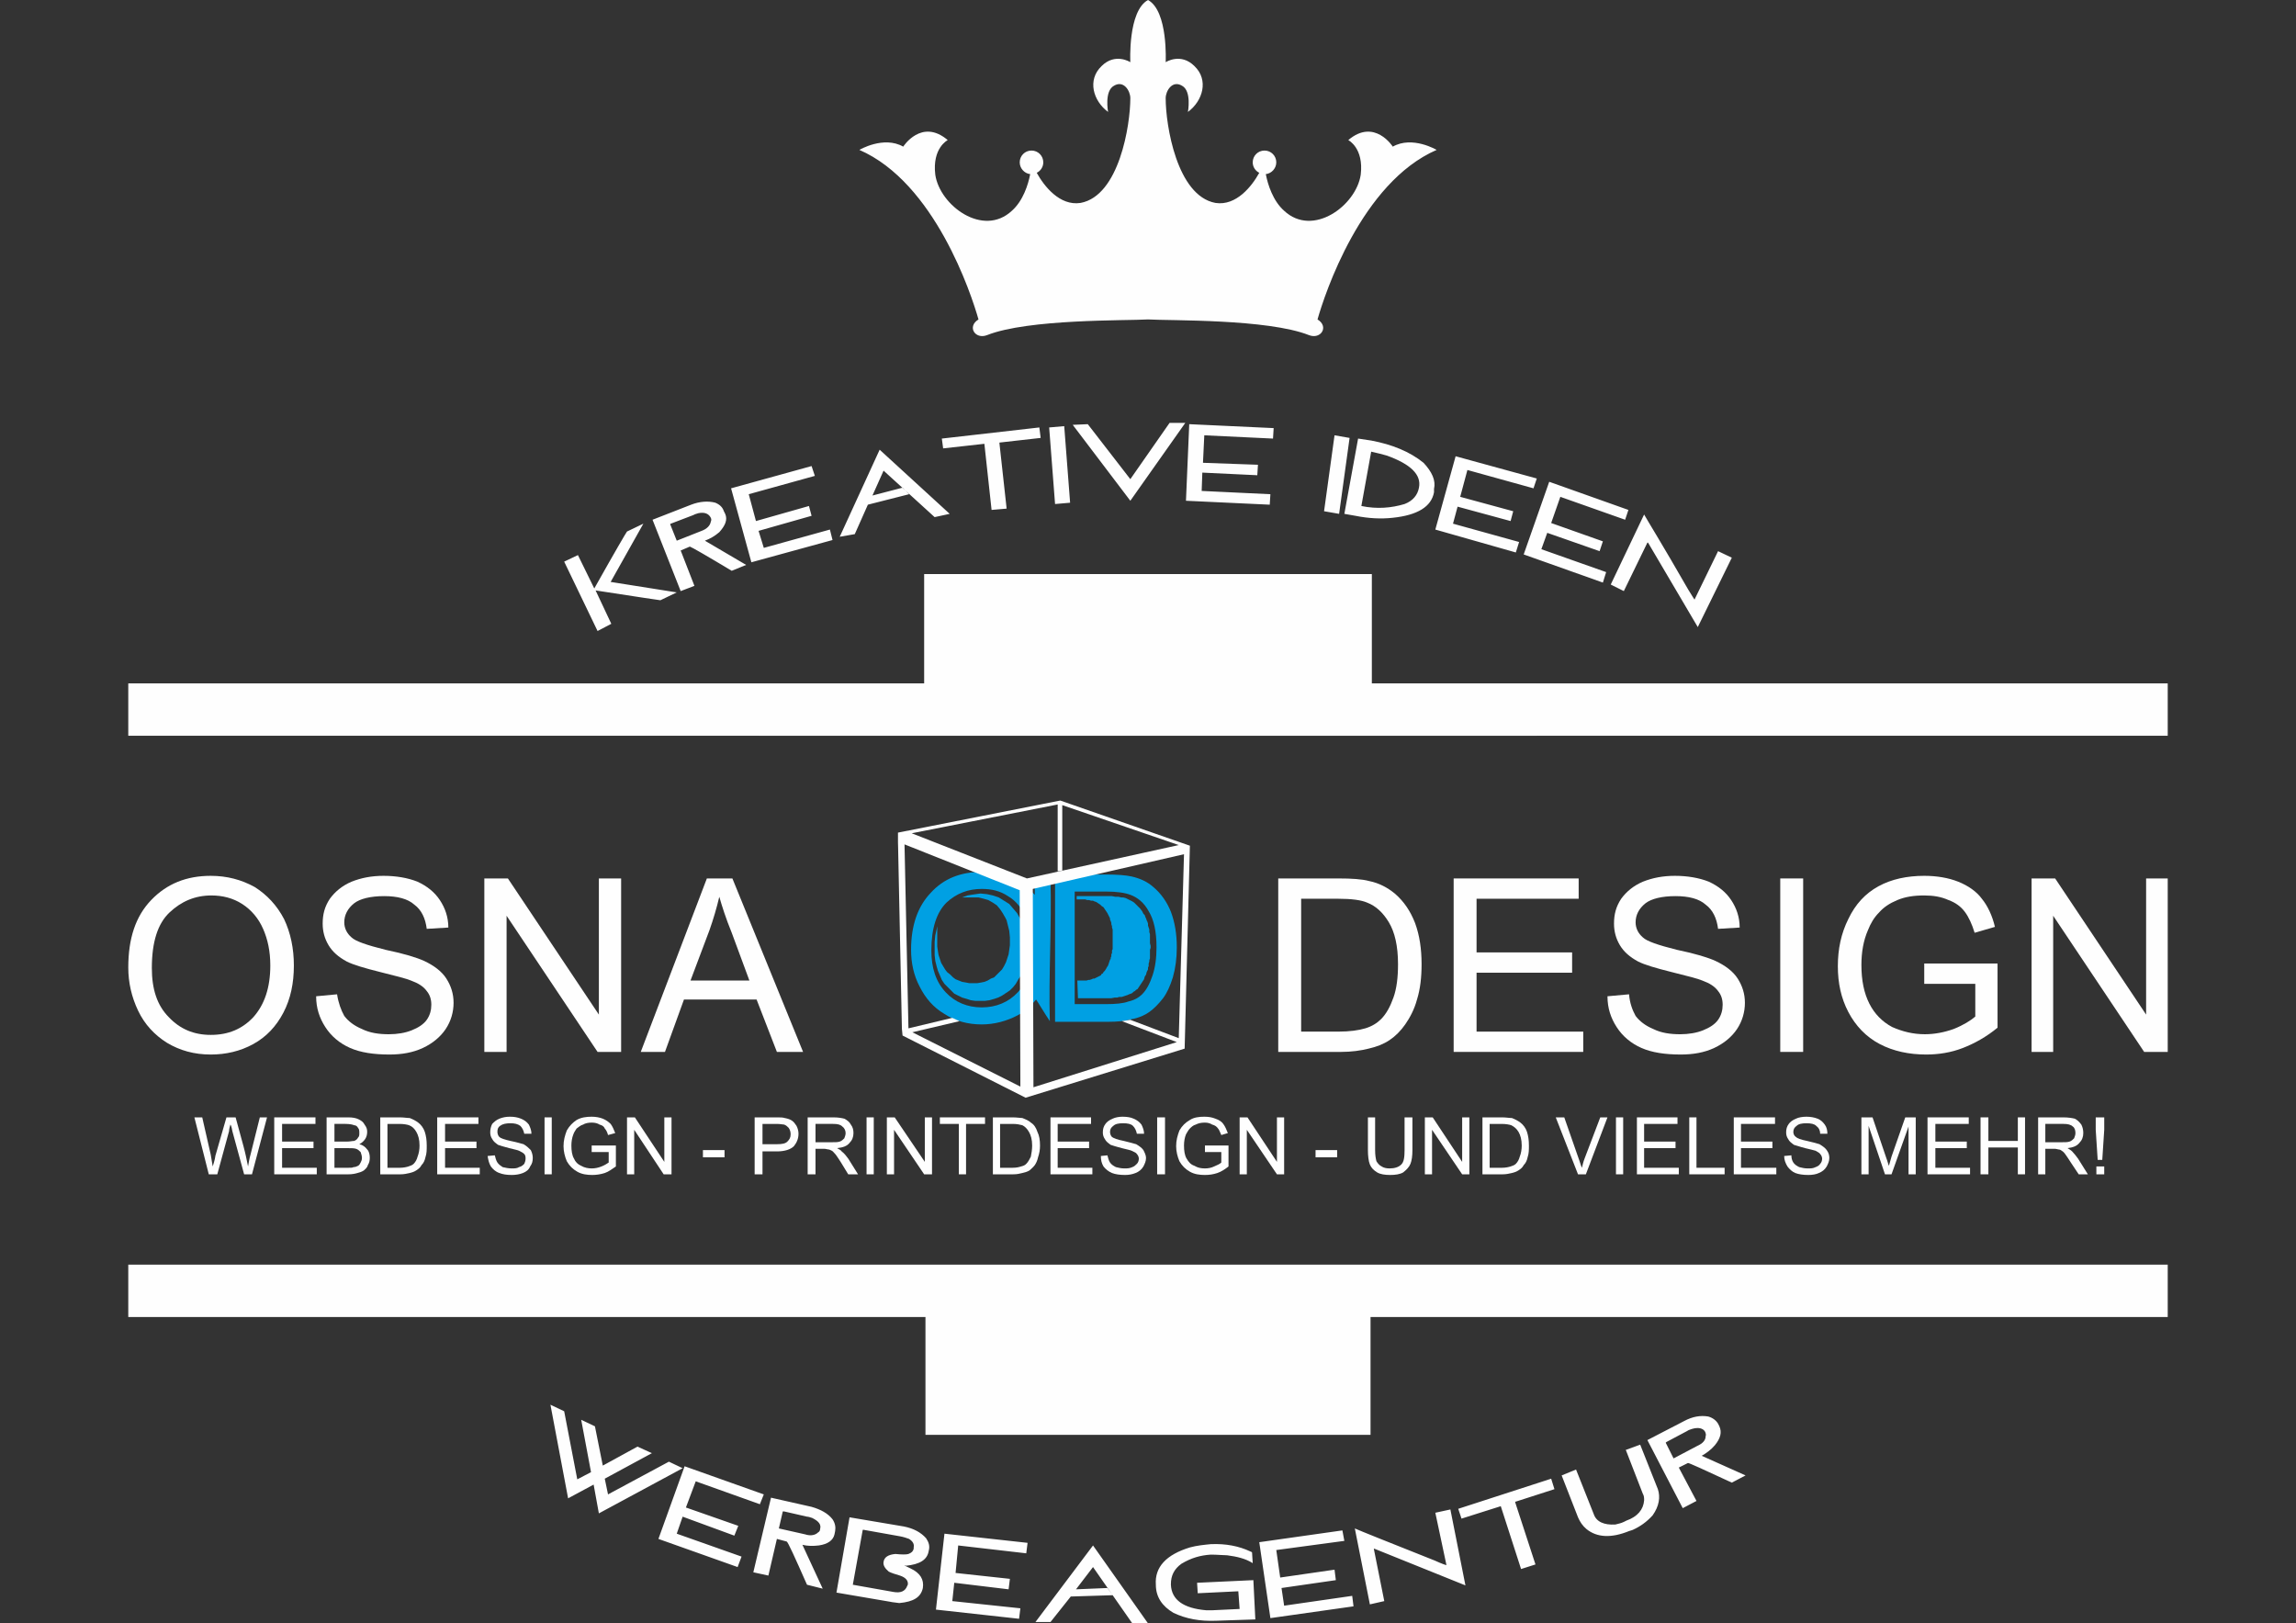
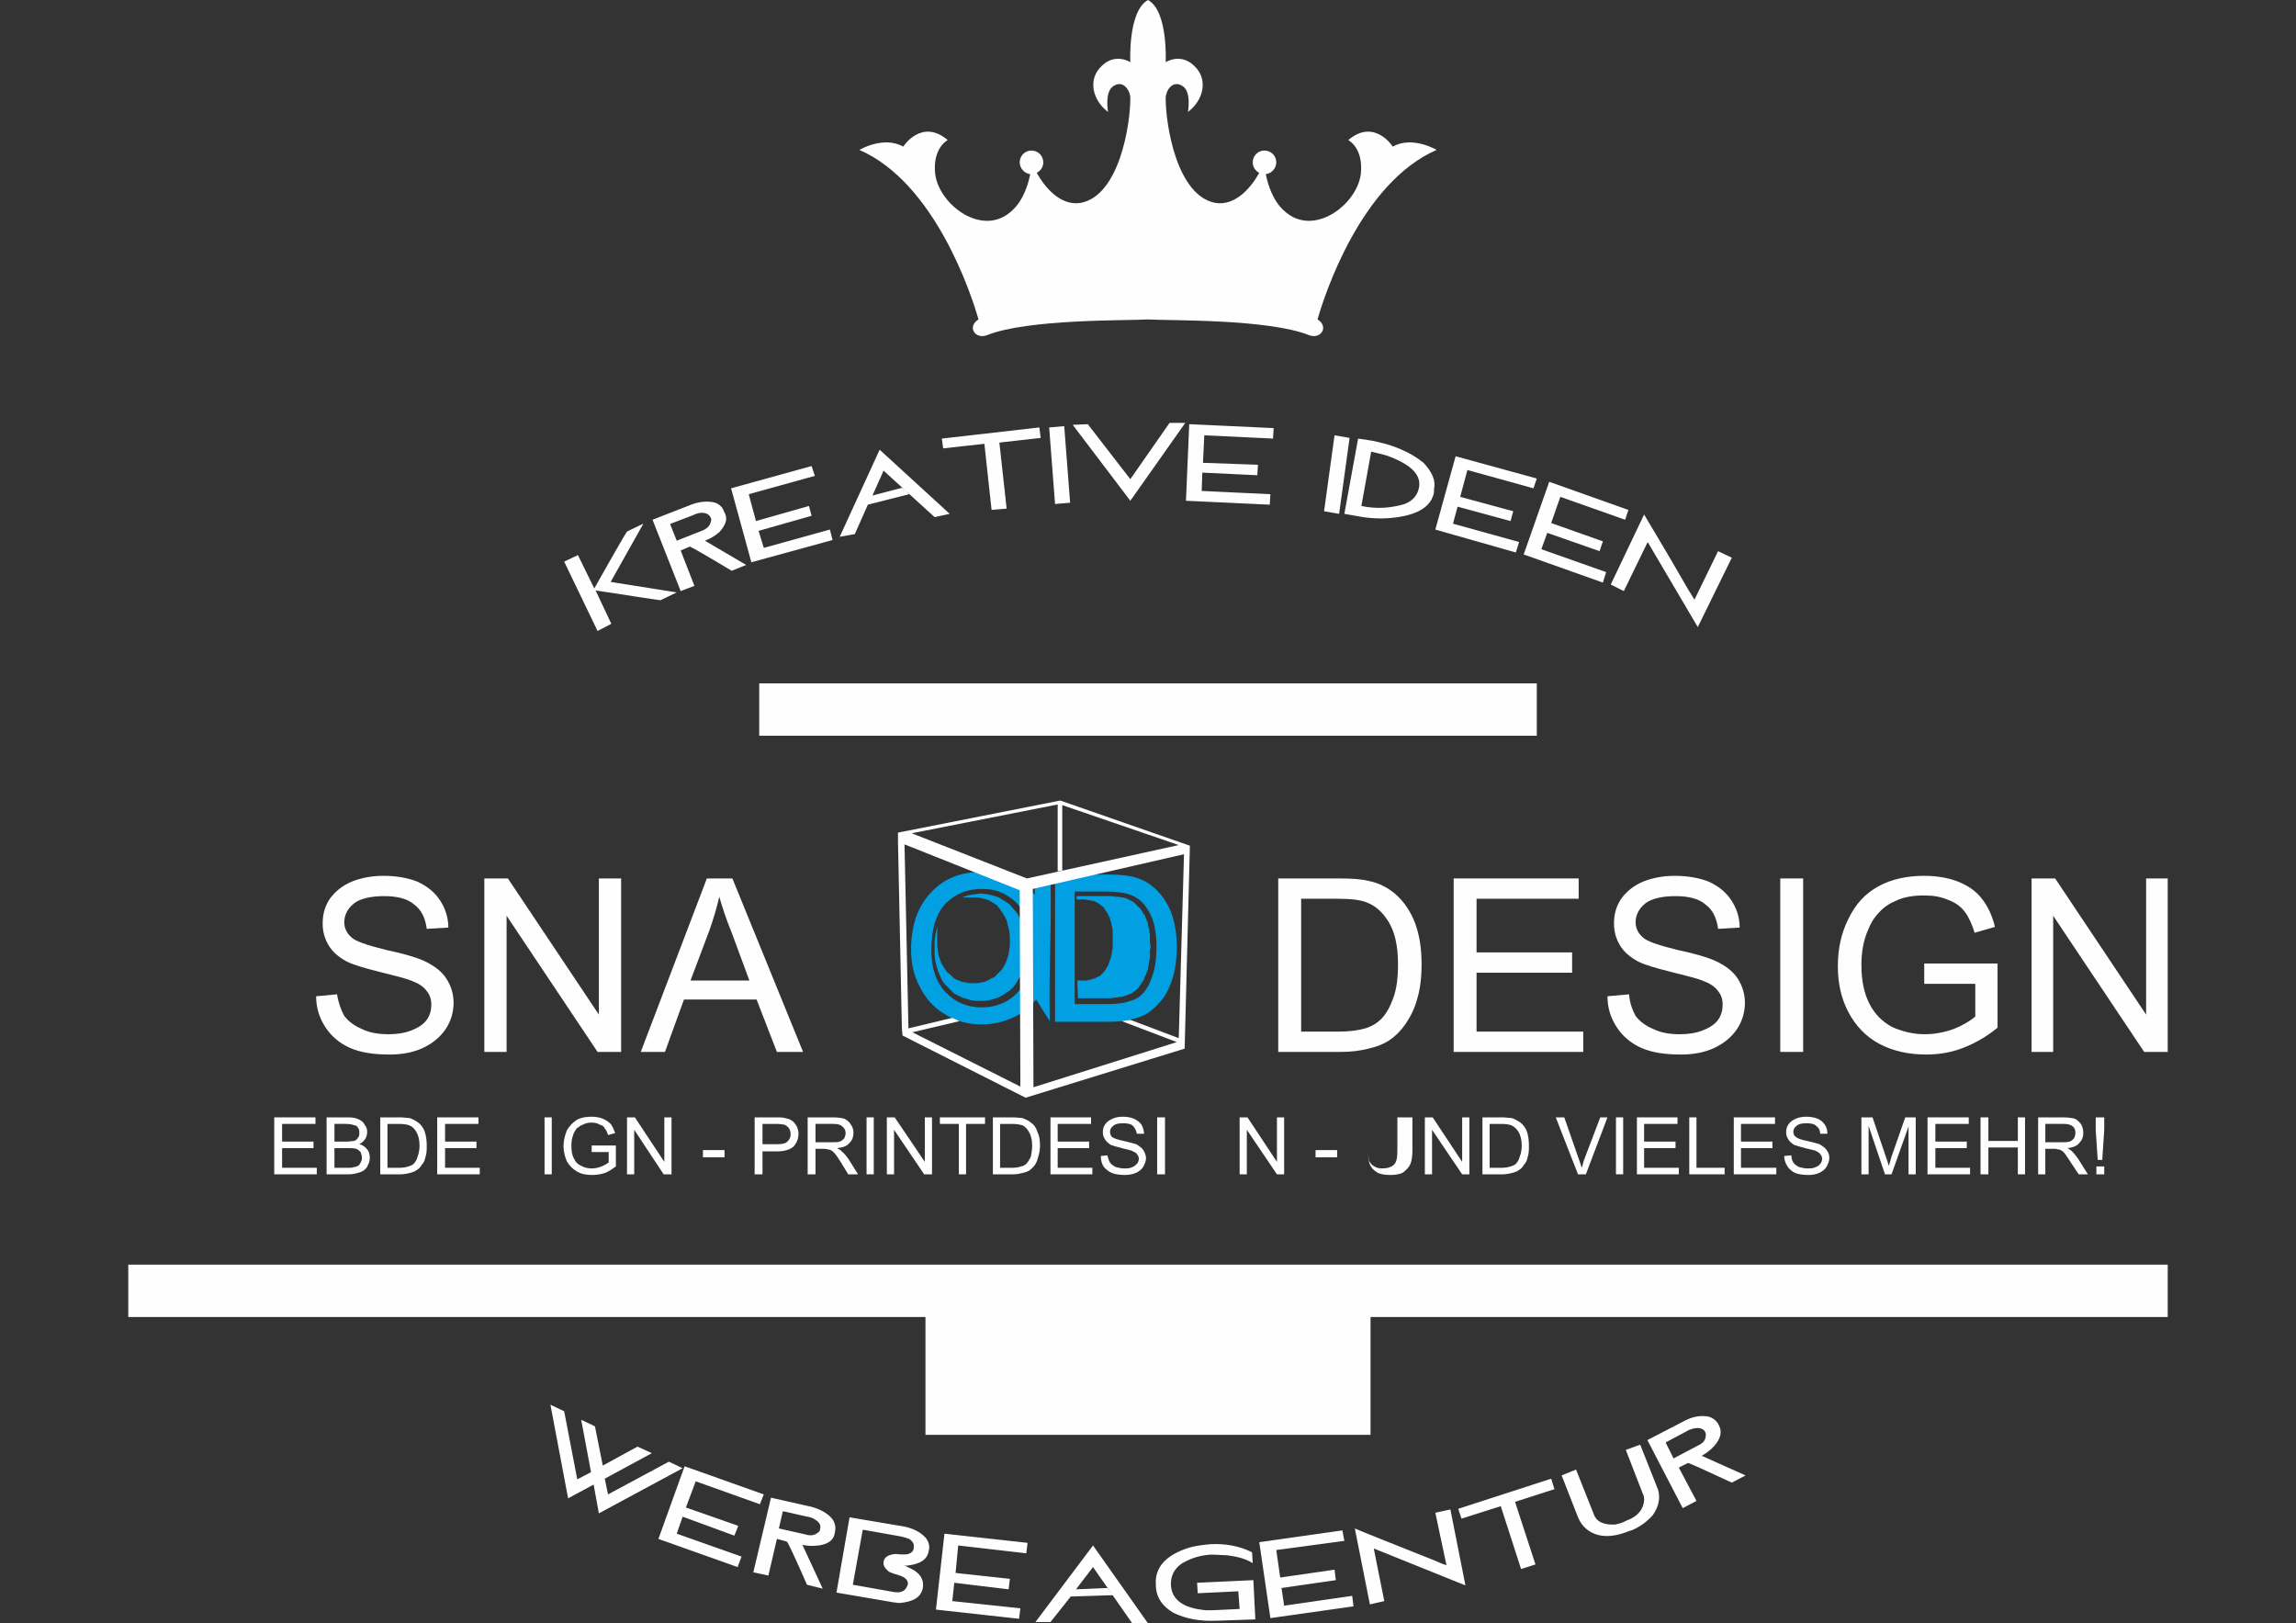
<svg xmlns="http://www.w3.org/2000/svg" xml:space="preserve" width="3508px" height="2480px" version="1.1" style="shape-rendering:geometricPrecision; text-rendering:geometricPrecision; image-rendering:optimizeQuality; fill-rule:evenodd; clip-rule:evenodd" viewBox="0 0 3508 2480">
  <rect x="0" y="0" width="3508" height="2480" fill="#333333" stroke="none" />
  <defs>
    <style type="text/css">
   
    .fil1 {fill:#FEFEFE}
    .fil2 {fill:#00A0E3}
    .fil0 {fill:#FEFEFE;fill-rule:nonzero}
   
  </style>
  </defs>
  <g id="Ebene_x0020_1">
    <g id="_2455930583040">
      <g>
        <path class="fil0" d="M2195 229c0,0 -37,-22 -67,-5 0,0 -28,-44 -68,-10 0,0 24,12 19,53 -7,47 -73,96 -117,55 -17,-15 -25,-40 -28,-56 9,-1 16,-9 16,-18 0,-10 -8,-18 -18,-18 -10,0 -18,8 -18,18 0,7 4,13 10,16 -11,20 -35,51 -67,46 -59,-11 -76,-119 -76,-160 0,-11 10,-28 25,-19 15,8 9,40 9,40 23,-17 32,-49 10,-70 -21,-21 -44,-6 -44,-6 0,0 4,-78 -27,-95 -31,17 -27,95 -27,95 0,0 -23,-15 -44,6 -22,21 -13,53 10,70 0,0 -6,-32 9,-40 15,-9 25,8 25,19 0,41 -17,149 -76,160 -32,5 -56,-26 -67,-46 6,-3 10,-9 10,-16 0,-10 -8,-18 -18,-18 -10,0 -18,8 -18,18 0,9 7,17 16,18 -3,16 -11,41 -28,56 -44,41 -110,-8 -117,-55 -5,-41 19,-53 19,-53 -40,-34 -68,10 -68,10 -30,-17 -67,5 -67,5 115,50 171,220 182,259 -18,11 -5,31 13,24 63,-25 213,-22 246,-24 33,2 183,-1 246,24 18,7 31,-13 13,-24 11,-39 67,-209 182,-259z" />
        <path class="fil1" d="M862 858l21 -10 25 51c32,-57 49,-86 50,-87l25 -12 -50 89 101 16 -25 12c-1,0 -34,-5 -99,-15l24 51 -21 11 -51 -106zm135 -64l59 -23c13,-5 26,-6 37,-3 7,3 11,7 13,13l2 4c4,9 0,18 -9,28 -7,6 -14,10 -22,13l63 37 -22 9c-40,-24 -61,-36 -64,-37l-14 6 21 54 -21 8 -43 -109zm27 7l10 25 38 -15c8,-3 13,-8 14,-14 1,-2 1,-4 0,-6 -3,-6 -9,-9 -19,-7 -4,1 -6,2 -8,3l-34 13c-1,0 -1,1 -1,1zm93 -55l123 -34 5 15 -101 28 11 41 81 -23 4 15 -81 23 8 26 101 -28 4 16 -124 34 -31 -113zm227 -59l107 98 -23 5 -78 -71 -17 38 46 -12 10 10 -63 16 -20 45 -23 4 61 -133zm95 -17l149 -17 2 16 -62 7c-1,0 -1,0 -1,1l11 100 -23 2 -11 -101 -63 7 -2 -15zm164 -17l23 -2 9 117 -23 2 -9 -117zm36 -4l23 -1 65 84 60 -86 24 0 -84 119 -88 -116zm178 -1l129 6 -1 16 -105 -5 -2 42 84 3 -1 16 -84 -4 -1 28 105 5 -1 16 -128 -6 5 -117zm222 17l23 4 -16 116 -23 -4 16 -116zm36 5l20 3c32,6 59,17 80,34 13,14 19,27 16,40l0 5c-4,22 -25,35 -63,39 -18,2 -37,1 -57,-3l-17 -3 21 -115zm20 20l-15 83c24,5 46,3 66,-3 13,-5 20,-14 22,-25 4,-20 -13,-36 -49,-49 -7,-2 -15,-4 -24,-6zm129 7l124 34 -5 15 -101 -28 -11 41 81 22 -4 15 -81 -22 -7 26 101 28 -5 16 -123 -35 31 -112zm143 39l121 43 -5 15 -99 -35 -14 40 79 28 -5 15 -80 -28 -9 25 99 35 -5 16 -121 -43 39 -111zm145 50c5,9 28,46 67,114 6,10 10,16 10,16l36 -74 21 10 -52 106 -76 -129 -1 0 -36 74 -20 -10 51 -107z" />
        <path class="fil1" d="M907 2268l-39 21 -27 -143 21 10 20 104 21 -11 -15 -80 21 10 12 60 53 -29 22 10 -72 39 5 24 93 -50 21 10 -128 69 -8 -44zm139 -28l121 43 -6 15 -98 -35 -15 40 80 28 -6 15 -79 -29 -9 26 99 35 -6 16 -121 -43 40 -111zm132 48l62 14c14,4 25,10 32,19 4,6 5,12 4,18l-1 5c-2,9 -10,15 -24,17 -9,1 -17,1 -25,-1l31 67 -24 -6c-19,-43 -29,-65 -31,-66l-15 -4 -13 56 -23 -5 27 -114zm18 21l-6 26 40 9c9,3 16,1 20,-3 2,-1 3,-3 3,-5 2,-7 -2,-12 -12,-17 -3,-1 -6,-2 -8,-2l-35 -8c-1,0 -2,0 -2,0zm102 9l83 14c15,3 26,9 34,18 4,6 6,12 4,19 -2,14 -14,21 -35,23l-2 -1c0,1 3,2 9,5 15,7 21,17 19,30 -3,14 -14,21 -36,23 -6,-1 -10,-1 -14,-2l-82 -14 20 -115zm20 20l-15 83 62 11c11,2 18,-1 21,-9l1 -2c1,-6 -3,-11 -12,-14 -7,-2 -13,-4 -17,-6 -6,-5 -9,-10 -8,-15 1,-7 7,-11 18,-12 10,1 17,1 20,0 5,-2 7,-4 8,-8l0 -2c1,-5 -1,-9 -7,-13 -3,-1 -8,-3 -14,-4l-56 -10c-1,0 -1,1 -1,1zm125 5l127 14 -2 16 -104 -12 -4 42 83 9 -2 16 -83 -10 -3 28 104 11 -2 16 -127 -14 13 -116zm227 18l84 119 -24 0 -60 -86 -26 34 48 -2 8 11 -64 2 -31 39 -23 0 88 -117zm180 -2c23,-1 43,3 60,11 2,1 3,1 3,2l1 16c-11,-7 -24,-10 -39,-12 -6,0 -15,-1 -25,-1 -16,1 -30,5 -45,14 -11,8 -16,18 -16,31l0 1c1,23 19,36 54,39 4,0 7,0 9,0l42 -2 -2 -27 -62 3 -1 -16 86 -4 3 60 -60 2c-25,1 -46,-3 -65,-12 -17,-10 -27,-24 -27,-43 -2,-27 16,-46 52,-57 11,-3 22,-4 32,-5zm74 -3l127 -18 3 16 -104 14 6 42 83 -12 2 16 -83 12 4 27 104 -15 2 16 -127 18 -17 -116zm146 -21c9,4 49,20 122,49 11,5 17,7 18,7l-17 -80 23 -5 23 116 -139 -56 -1 0 16 80 -22 5 -23 -116zm158 -30l142 -46 5 16 -59 19c-1,0 -1,0 -1,1l31 95 -22 7 -31 -96 -60 19 -5 -15zm158 -51l22 -9 27 68c4,12 16,17 33,16 4,-1 9,-2 13,-4l4 -2c17,-6 26,-17 27,-31 0,-3 0,-7 -2,-10l-26 -67 22 -8 27 68c4,12 2,26 -8,40 -9,10 -19,17 -30,22 0,0 -2,1 -6,2 -27,11 -49,10 -65,-3 -6,-5 -10,-11 -13,-18l-25 -64zm131 -54l56 -29c13,-7 25,-9 37,-7 7,2 12,6 15,11l2 4c4,9 2,18 -7,29 -6,7 -13,12 -20,16l67 30 -21 11c-43,-20 -65,-30 -67,-30l-14 7 27 51 -21 11 -54 -104zm28 4l12 24 36 -19c9,-4 13,-9 13,-15 1,-2 0,-5 -1,-7 -3,-5 -10,-7 -20,-4 -3,1 -6,2 -7,3l-32 17c-1,1 -1,1 -1,1z" />
        <polygon class="fil0" points="196,2012 1414,2012 1414,2192 2094,2192 2094,2012 3312,2012 3312,1932 196,1932 " />
        <polygon class="fil0" points="1160,1124 2348,1124 2348,1044 1160,1044 " />
-         <polygon class="fil0" points="196,1124 3312,1124 3312,1044 2096,1044 2096,877 1412,877 1412,1044 196,1044 " />
      </g>
      <g>
        <g>
          <g>
            <polygon class="fil2" points="1432,1439 1432,1446 1433,1453 1434,1459 1436,1465 1438,1471 1441,1476 1444,1481 1447,1485 1452,1489 1456,1493 1460,1496 1465,1498 1470,1500 1476,1501 1481,1502 1487,1502 1493,1502 1499,1501 1504,1500 1509,1498 1514,1495 1519,1493 1523,1489 1527,1485 1531,1481 1534,1476 1537,1470 1539,1464 1541,1458 1542,1451 1543,1444 1543,1432 1542,1422 1540,1414 1538,1406 1536,1402 1532,1395 1528,1389 1523,1383 1517,1379 1510,1375 1503,1373 1495,1371 1488,1371 1470,1371 1478,1368 1484,1367 1491,1366 1498,1365 1508,1366 1517,1368 1526,1371 1534,1376 1542,1381 1548,1388 1554,1395 1559,1404 1563,1414 1565,1424 1567,1436 1567,1448 1567,1457 1566,1466 1564,1474 1562,1482 1560,1490 1556,1496 1552,1503 1548,1508 1543,1513 1537,1517 1531,1521 1525,1524 1519,1526 1512,1528 1505,1529 1498,1529 1490,1529 1483,1528 1477,1526 1470,1524 1464,1521 1458,1518 1453,1513 1448,1508 1443,1503 1439,1497 1436,1490 1433,1483 1431,1476 1429,1468 1428,1459 1428,1450 1428,1439 1429,1429 1431,1420 1432,1415 1432,1415 1432,1425 " />
            <polygon class="fil2" points="1647,1525 1646,1498 1649,1498 1653,1498 1656,1498 1660,1498 1663,1497 1665,1497 1668,1496 1670,1495 1672,1495 1674,1494 1676,1493 1678,1492 1680,1491 1682,1490 1683,1488 1685,1487 1686,1485 1688,1483 1690,1480 1691,1478 1693,1475 1694,1472 1695,1469 1696,1466 1697,1465 1697,1463 1698,1461 1698,1459 1698,1458 1699,1456 1699,1454 1699,1452 1700,1450 1700,1448 1700,1446 1700,1444 1700,1442 1700,1439 1700,1437 1700,1435 1700,1432 1700,1429 1700,1426 1700,1423 1700,1420 1699,1417 1699,1415 1698,1412 1698,1410 1697,1407 1696,1405 1696,1403 1695,1401 1694,1399 1693,1397 1692,1395 1690,1392 1688,1389 1686,1386 1683,1384 1681,1382 1678,1380 1675,1378 1672,1377 1670,1376 1667,1376 1664,1375 1661,1375 1658,1374 1654,1374 1650,1374 1645,1374 1645,1369 1688,1369 1694,1369 1699,1369 1704,1370 1709,1370 1713,1371 1716,1371 1720,1372 1722,1373 1726,1375 1730,1377 1733,1379 1736,1382 1739,1385 1742,1388 1745,1392 1747,1396 1749,1398 1750,1401 1751,1403 1752,1406 1753,1408 1754,1411 1754,1414 1755,1417 1756,1420 1756,1424 1757,1427 1757,1430 1757,1434 1757,1438 1757,1441 1758,1445 1758,1448 1757,1451 1757,1454 1757,1457 1757,1459 1757,1462 1757,1464 1756,1467 1756,1469 1755,1472 1755,1474 1755,1476 1754,1478 1754,1481 1753,1483 1752,1485 1751,1489 1749,1492 1748,1496 1746,1499 1744,1502 1742,1505 1740,1508 1738,1511 1736,1512 1734,1514 1732,1515 1730,1517 1728,1518 1725,1519 1723,1520 1720,1521 1717,1522 1714,1523 1710,1523 1707,1524 1703,1524 1698,1525 1694,1525 1689,1525 " />
            <path class="fil2" d="M1392 1451c0,-37 10,-66 30,-87 20,-22 46,-32 78,-32 21,0 40,5 56,15 10,5 18,12 25,20 0,-3 0,-14 0,-19 9,-3 16,-4 24,-6 2,72 -3,149 -1,218 -10,-15 -18,-29 -21,-33 -8,10 -17,18 -28,24 -17,9 -36,14 -55,14 -21,0 -40,-5 -57,-16 -17,-10 -29,-24 -38,-42 -9,-17 -13,-36 -13,-56zm31 1c0,27 7,48 22,64 14,15 33,23 55,23 22,0 41,-8 55,-23 15,-16 22,-38 22,-67 0,-19 -3,-35 -10,-48 -6,-14 -15,-25 -27,-32 -12,-8 -25,-11 -40,-11 -21,0 -39,7 -54,21 -15,15 -23,39 -23,73z" />
            <path class="fil2" d="M1612 1561l0 -225 77 0c18,0 31,1 40,3 13,3 24,8 33,16 12,10 21,23 27,38 6,16 9,34 9,54 0,17 -2,32 -6,46 -4,13 -9,24 -15,32 -7,9 -14,16 -21,21 -7,5 -16,9 -27,11 -10,3 -22,4 -36,4l-81 0zm30 -27l48 0c14,0 26,-1 34,-4 9,-2 16,-6 21,-11 7,-7 12,-17 16,-29 4,-12 6,-26 6,-43 0,-24 -4,-42 -12,-55 -7,-13 -17,-21 -28,-25 -8,-3 -20,-5 -38,-5l-47 0 0 172z" />
          </g>
          <path class="fil1" d="M1801 1291l-178 -61 0 100 -7 1 0 -102 -223 44 176 69 232 -51zm17 1l-1 11 -8 2 -231 53 1 303 219 -69 -84 -32 13 -2 74 28 8 -281 8 -2 1 -11 -8 310 -243 75 -188 -95 -7 -296 10 4 6 281 67 -16 11 5 -72 17 165 83 -1 -300 -186 -74 6 286 1 10 -7 -295 0 -15 248 -49 198 69z" />
        </g>
-         <path class="fil0" d="M196 1478c0,-44 11,-78 35,-103 24,-25 54,-37 91,-37 25,0 47,6 67,17 19,12 34,28 45,49 10,21 15,45 15,71 0,27 -5,51 -16,72 -11,21 -26,37 -46,48 -20,11 -42,16 -65,16 -25,0 -47,-6 -67,-18 -19,-12 -34,-28 -44,-49 -10,-21 -15,-43 -15,-66zm36 1c0,32 8,57 26,75 17,18 38,27 64,27 27,0 48,-9 65,-27 17,-19 26,-45 26,-79 0,-22 -4,-40 -11,-56 -7,-16 -18,-29 -32,-38 -14,-9 -30,-13 -47,-13 -25,0 -46,9 -64,26 -18,17 -27,45 -27,85z" />
        <path id="1" class="fil0" d="M483 1522l32 -3c2,13 6,24 11,33 6,8 15,15 27,20 12,6 26,8 41,8 13,0 25,-2 35,-6 10,-4 18,-9 23,-16 5,-7 7,-15 7,-23 0,-8 -2,-15 -7,-21 -5,-7 -13,-12 -24,-16 -7,-3 -23,-7 -47,-13 -24,-6 -41,-11 -51,-16 -13,-7 -22,-15 -28,-25 -6,-10 -9,-21 -9,-33 0,-14 3,-26 11,-38 8,-11 19,-20 33,-26 15,-6 31,-9 49,-9 19,0 37,3 52,9 15,7 26,16 34,28 8,12 13,26 13,42l-33 2c-2,-16 -8,-29 -19,-37 -10,-9 -26,-13 -46,-13 -21,0 -37,4 -46,11 -10,8 -15,18 -15,29 0,9 4,17 11,23 6,6 24,12 52,19 29,6 48,12 59,17 15,7 27,16 34,27 7,11 11,23 11,37 0,14 -4,28 -12,40 -8,12 -20,22 -35,29 -15,7 -32,10 -51,10 -24,0 -44,-3 -60,-10 -16,-7 -29,-18 -38,-32 -9,-14 -14,-29 -14,-47z" />
        <polygon id="2" class="fil0" points="740,1607 740,1342 776,1342 915,1550 915,1342 949,1342 949,1607 913,1607 774,1399 774,1607 " />
        <path id="3" class="fil0" d="M979 1607l101 -265 39 0 108 265 -40 0 -31 -80 -111 0 -29 80 -37 0zm76 -109l90 0 -27 -73c-9,-22 -15,-41 -19,-55 -4,17 -9,34 -15,51l-29 77z" />
        <path id="4" class="fil0" d="M1953 1607l0 -265 92 0c20,0 36,1 47,4 15,3 28,10 39,19 14,12 24,27 31,45 7,19 10,40 10,63 0,20 -2,38 -7,54 -4,15 -11,28 -18,38 -7,10 -15,18 -24,24 -9,6 -19,10 -32,13 -12,3 -26,5 -42,5l-96 0zm35 -31l57 0c17,0 31,-2 41,-5 10,-3 18,-8 24,-14 8,-8 14,-19 19,-33 5,-14 7,-31 7,-51 0,-28 -5,-49 -14,-64 -9,-15 -20,-25 -33,-30 -9,-4 -24,-6 -45,-6l-56 0 0 203z" />
        <polygon id="5" class="fil0" points="2221,1607 2221,1342 2412,1342 2412,1373 2256,1373 2256,1455 2402,1455 2402,1486 2256,1486 2256,1576 2419,1576 2419,1607 " />
        <path id="6" class="fil0" d="M2456 1522l33 -3c1,13 5,24 10,33 6,8 15,15 27,20 12,6 26,8 41,8 13,0 25,-2 35,-6 10,-4 18,-9 23,-16 5,-7 7,-15 7,-23 0,-8 -2,-15 -7,-21 -5,-7 -13,-12 -24,-16 -7,-3 -23,-7 -47,-13 -24,-6 -41,-11 -51,-16 -13,-7 -22,-15 -28,-25 -6,-10 -9,-21 -9,-33 0,-14 3,-26 11,-38 8,-11 19,-20 33,-26 15,-6 31,-9 49,-9 19,0 37,3 52,9 15,7 26,16 34,28 8,12 13,26 13,42l-33 2c-2,-16 -8,-29 -19,-37 -10,-9 -26,-13 -46,-13 -21,0 -37,4 -46,11 -10,8 -15,18 -15,29 0,9 4,17 11,23 6,6 24,12 52,19 29,6 48,12 59,17 15,7 27,16 34,27 7,11 11,23 11,37 0,14 -4,28 -12,40 -8,12 -20,22 -35,29 -15,7 -32,10 -51,10 -24,0 -44,-3 -60,-10 -16,-7 -29,-18 -38,-32 -9,-14 -14,-29 -14,-47z" />
        <polygon id="7" class="fil0" points="2720,1607 2720,1342 2755,1342 2755,1607 " />
        <path id="8" class="fil0" d="M2940 1503l0 -31 112 0 0 98c-17,14 -35,24 -53,31 -18,7 -37,10 -56,10 -26,0 -50,-5 -71,-16 -21,-11 -37,-28 -48,-49 -11,-21 -16,-44 -16,-70 0,-26 5,-50 16,-72 11,-23 26,-39 46,-50 20,-11 44,-16 70,-16 19,0 37,3 52,9 15,6 28,15 36,26 9,11 16,26 20,43l-31 9c-4,-13 -9,-24 -15,-32 -6,-8 -14,-14 -25,-18 -11,-5 -23,-7 -37,-7 -16,0 -29,2 -41,7 -12,5 -21,11 -28,19 -8,8 -13,17 -17,27 -7,16 -10,34 -10,53 0,24 4,43 12,59 8,16 20,28 35,36 16,7 32,11 50,11 15,0 30,-3 44,-8 15,-6 26,-13 33,-19l0 -50 -78 0z" />
        <polygon id="9" class="fil0" points="3104,1607 3104,1342 3140,1342 3279,1550 3279,1342 3312,1342 3312,1607 3276,1607 3137,1399 3137,1607 " />
-         <path id="10" class="fil0" d="M319 1794l-22 -87 12 0 13 57c1,6 2,12 3,18 3,-9 4,-15 4,-16l17 -59 14 0 12 44c3,11 5,21 7,31 1,-6 2,-12 4,-19l14 -56 11 0 -23 87 -12 0 -18 -66c-1,-6 -2,-9 -3,-10 -1,4 -2,7 -2,10l-18 66 -13 0z" />
        <polygon id="11" class="fil0" points="419,1794 419,1707 482,1707 482,1717 431,1717 431,1744 479,1744 479,1754 431,1754 431,1784 484,1784 484,1794 " />
        <path id="12" class="fil0" d="M499 1794l0 -87 33 0c7,0 12,1 16,3 4,2 7,4 9,8 3,4 4,7 4,11 0,4 -1,8 -3,11 -2,3 -5,6 -9,8 5,1 9,4 12,8 3,3 4,8 4,13 0,4 -1,8 -3,11 -1,4 -4,6 -6,8 -3,2 -6,3 -10,4 -3,1 -8,2 -14,2l-33 0zm12 -50l19 0c5,0 8,-1 11,-1 3,-1 5,-3 6,-5 2,-2 2,-4 2,-7 0,-3 0,-6 -2,-8 -1,-2 -3,-4 -6,-4 -2,-1 -7,-2 -13,-2l-17 0 0 27zm0 40l21 0c4,0 7,0 8,-1 3,0 5,-1 7,-2 2,-1 3,-3 4,-5 1,-2 2,-4 2,-7 0,-3 -1,-6 -2,-9 -2,-2 -4,-4 -7,-5 -3,-1 -8,-1 -13,-1l-20 0 0 30z" />
        <path id="13" class="fil0" d="M581 1794l0 -87 30 0c6,0 11,1 15,1 5,2 9,4 13,7 4,3 8,8 10,14 2,6 3,13 3,21 0,7 0,12 -2,18 -1,5 -3,9 -6,12 -2,4 -5,6 -8,8 -3,2 -6,3 -10,4 -4,1 -9,2 -14,2l-31 0zm11 -10l19 0c5,0 10,-1 13,-2 3,-1 6,-2 8,-4 3,-3 5,-7 6,-11 2,-5 3,-11 3,-17 0,-9 -2,-16 -5,-21 -3,-5 -6,-8 -11,-10 -3,-1 -8,-2 -15,-2l-18 0 0 67z" />
        <polygon id="14" class="fil0" points="668,1794 668,1707 731,1707 731,1717 680,1717 680,1744 728,1744 728,1754 680,1754 680,1784 733,1784 733,1794 " />
-         <path id="15" class="fil0" d="M745 1766l11 -1c1,4 2,8 4,11 2,3 5,5 8,7 4,1 9,2 14,2 4,0 8,0 11,-2 4,-1 6,-3 8,-5 1,-2 2,-5 2,-8 0,-2 0,-5 -2,-7 -2,-2 -4,-3 -8,-5 -2,-1 -7,-2 -15,-4 -8,-2 -14,-4 -17,-5 -4,-3 -7,-5 -9,-9 -2,-3 -3,-6 -3,-10 0,-5 1,-9 3,-13 3,-3 6,-6 11,-8 5,-2 10,-3 16,-3 7,0 12,1 17,3 5,2 9,5 12,9 2,4 4,9 4,14l-11 0c-1,-5 -3,-9 -6,-12 -4,-3 -9,-4 -15,-4 -7,0 -12,1 -16,4 -3,2 -4,5 -4,9 0,3 1,6 3,8 2,2 8,4 17,6 10,2 16,4 20,5 5,3 8,6 11,9 2,4 3,8 3,12 0,5 -1,9 -4,13 -2,5 -6,8 -11,10 -5,2 -11,3 -17,3 -8,0 -14,-1 -19,-3 -6,-2 -10,-6 -13,-10 -3,-5 -4,-10 -5,-16z" />
        <polygon id="16" class="fil0" points="832,1794 832,1707 843,1707 843,1794 " />
        <path id="17" class="fil0" d="M904 1760l0 -10 37 0 0 32c-6,4 -11,8 -17,10 -6,2 -13,3 -19,3 -8,0 -16,-1 -23,-5 -7,-4 -12,-9 -16,-16 -3,-7 -5,-15 -5,-23 0,-9 2,-16 5,-24 4,-7 9,-12 15,-16 7,-4 15,-5 23,-5 6,0 12,1 17,3 5,2 9,5 12,8 3,4 5,9 7,14l-11 3c-1,-4 -3,-8 -5,-10 -1,-3 -4,-5 -8,-6 -3,-2 -7,-3 -12,-3 -5,0 -10,1 -13,3 -4,1 -7,4 -10,6 -2,3 -4,6 -5,9 -2,5 -3,11 -3,17 0,8 1,15 4,20 2,5 6,9 11,11 5,3 11,4 16,4 5,0 10,-1 15,-3 5,-2 8,-4 11,-6l0 -16 -26 0z" />
        <polygon id="18" class="fil0" points="958,1794 958,1707 970,1707 1015,1775 1015,1707 1026,1707 1026,1794 1014,1794 969,1726 969,1794 " />
        <polygon id="19" class="fil0" points="1074,1768 1074,1757 1107,1757 1107,1768 " />
        <path id="20" class="fil0" d="M1153 1794l0 -87 33 0c6,0 10,0 13,1 5,1 8,2 11,4 3,2 5,5 7,8 2,4 3,8 3,12 0,8 -3,14 -7,19 -5,5 -14,8 -26,8l-22 0 0 35 -12 0zm12 -46l22 0c8,0 13,-1 16,-4 3,-3 5,-6 5,-11 0,-4 -1,-7 -3,-10 -2,-2 -4,-4 -7,-5 -2,0 -6,-1 -11,-1l-22 0 0 31z" />
        <path id="21" class="fil0" d="M1234 1794l0 -87 39 0c8,0 13,1 17,2 4,2 8,5 10,9 3,4 4,8 4,13 0,6 -2,11 -6,15 -4,5 -10,7 -19,8 3,2 6,3 7,5 4,3 7,7 10,11l15 24 -15 0 -11 -18c-3,-5 -6,-9 -8,-12 -3,-3 -4,-5 -6,-6 -2,-1 -4,-2 -5,-2 -2,0 -4,-1 -7,-1l-13 0 0 39 -12 0zm12 -49l25 0c5,0 9,0 12,-1 3,-1 5,-3 7,-5 1,-3 2,-5 2,-8 0,-4 -2,-8 -5,-10 -3,-3 -7,-4 -14,-4l-27 0 0 28z" />
        <polygon id="22" class="fil0" points="1324,1794 1324,1707 1335,1707 1335,1794 " />
        <polygon id="23" class="fil0" points="1355,1794 1355,1707 1367,1707 1413,1775 1413,1707 1424,1707 1424,1794 1412,1794 1366,1726 1366,1794 " />
        <polygon id="24" class="fil0" points="1465,1794 1465,1717 1436,1717 1436,1707 1505,1707 1505,1717 1476,1717 1476,1794 " />
        <path id="25" class="fil0" d="M1517 1794l0 -87 30 0c7,0 12,1 15,1 5,2 10,4 13,7 5,3 8,8 10,14 3,6 4,13 4,21 0,7 -1,12 -3,18 -1,5 -3,9 -5,12 -3,4 -6,6 -8,8 -3,2 -7,3 -11,4 -4,1 -8,2 -14,2l-31 0zm11 -10l19 0c6,0 10,-1 13,-2 4,-1 6,-2 8,-4 3,-3 5,-7 7,-11 1,-5 2,-11 2,-17 0,-9 -2,-16 -5,-21 -3,-5 -6,-8 -10,-10 -4,-1 -8,-2 -15,-2l-19 0 0 67z" />
        <polygon id="26" class="fil0" points="1605,1794 1605,1707 1667,1707 1667,1717 1616,1717 1616,1744 1664,1744 1664,1754 1616,1754 1616,1784 1669,1784 1669,1794 " />
        <path id="27" class="fil0" d="M1682 1766l10 -1c1,4 2,8 4,11 2,3 5,5 9,7 4,1 8,2 13,2 4,0 8,0 12,-2 3,-1 5,-3 7,-5 2,-2 3,-5 3,-8 0,-2 -1,-5 -3,-7 -1,-2 -4,-3 -8,-5 -2,-1 -7,-2 -15,-4 -8,-2 -14,-4 -17,-5 -4,-3 -7,-5 -9,-9 -2,-3 -3,-6 -3,-10 0,-5 1,-9 4,-13 2,-3 6,-6 11,-8 4,-2 10,-3 15,-3 7,0 13,1 17,3 5,2 9,5 12,9 2,4 4,9 4,14l-11 0c-1,-5 -3,-9 -6,-12 -3,-3 -8,-4 -15,-4 -7,0 -12,1 -15,4 -3,2 -5,5 -5,9 0,3 1,6 3,8 3,2 8,4 18,6 9,2 15,4 19,5 5,3 9,6 11,9 2,4 4,8 4,12 0,5 -2,9 -4,13 -3,5 -7,8 -12,10 -5,2 -10,3 -16,3 -8,0 -15,-1 -20,-3 -5,-2 -10,-6 -13,-10 -3,-5 -4,-10 -4,-16z" />
        <polygon id="28" class="fil0" points="1768,1794 1768,1707 1780,1707 1780,1794 " />
-         <path id="29" class="fil0" d="M1841 1760l0 -10 36 0 0 32c-5,4 -11,8 -17,10 -6,2 -12,3 -19,3 -8,0 -16,-1 -23,-5 -7,-4 -12,-9 -16,-16 -3,-7 -5,-15 -5,-23 0,-9 2,-16 5,-24 4,-7 9,-12 16,-16 6,-4 14,-5 22,-5 7,0 12,1 17,3 6,2 10,5 12,8 3,4 5,9 7,14l-10 3c-2,-4 -3,-8 -5,-10 -2,-3 -5,-5 -9,-6 -3,-2 -7,-3 -11,-3 -6,0 -10,1 -14,3 -4,1 -7,4 -9,6 -3,3 -4,6 -6,9 -2,5 -3,11 -3,17 0,8 1,15 4,20 3,5 6,9 12,11 5,3 10,4 16,4 5,0 10,-1 14,-3 5,-2 9,-4 11,-6l0 -16 -25 0z" />
        <polygon id="30" class="fil0" points="1894,1794 1894,1707 1906,1707 1951,1775 1951,1707 1962,1707 1962,1794 1951,1794 1905,1726 1905,1794 " />
        <polygon id="31" class="fil0" points="2010,1768 2010,1757 2043,1757 2043,1768 " />
-         <path id="32" class="fil0" d="M2146 1707l12 0 0 50c0,9 -1,16 -3,21 -2,5 -6,9 -11,13 -5,3 -12,4 -20,4 -8,0 -15,-1 -20,-4 -5,-3 -9,-7 -11,-12 -2,-5 -3,-13 -3,-22l0 -50 11 0 0 50c0,8 1,13 2,17 2,3 4,6 8,8 3,2 7,3 12,3 8,0 14,-2 18,-6 4,-4 5,-11 5,-22l0 -50z" />
+         <path id="32" class="fil0" d="M2146 1707l12 0 0 50c0,9 -1,16 -3,21 -2,5 -6,9 -11,13 -5,3 -12,4 -20,4 -8,0 -15,-1 -20,-4 -5,-3 -9,-7 -11,-12 -2,-5 -3,-13 -3,-22c0,8 1,13 2,17 2,3 4,6 8,8 3,2 7,3 12,3 8,0 14,-2 18,-6 4,-4 5,-11 5,-22l0 -50z" />
        <polygon id="33" class="fil0" points="2177,1794 2177,1707 2189,1707 2234,1775 2234,1707 2245,1707 2245,1794 2234,1794 2188,1726 2188,1794 " />
        <path id="34" class="fil0" d="M2265 1794l0 -87 30 0c6,0 11,1 15,1 5,2 9,4 13,7 4,3 8,8 10,14 2,6 3,13 3,21 0,7 0,12 -2,18 -1,5 -3,9 -6,12 -2,4 -5,6 -8,8 -3,2 -6,3 -10,4 -4,1 -9,2 -14,2l-31 0zm11 -10l19 0c5,0 10,-1 13,-2 3,-1 6,-2 8,-4 3,-3 5,-7 6,-11 2,-5 3,-11 3,-17 0,-9 -2,-16 -5,-21 -3,-5 -7,-8 -11,-10 -3,-1 -8,-2 -15,-2l-18 0 0 67z" />
        <path id="35" class="fil0" d="M2411 1794l-34 -87 13 0 22 63c2,5 3,10 5,14 1,-4 2,-9 4,-14l24 -63 11 0 -33 87 -12 0z" />
        <polygon id="36" class="fil0" points="2469,1794 2469,1707 2480,1707 2480,1794 " />
        <polygon id="37" class="fil0" points="2501,1794 2501,1707 2563,1707 2563,1717 2512,1717 2512,1744 2560,1744 2560,1754 2512,1754 2512,1784 2565,1784 2565,1794 " />
        <polygon id="38" class="fil0" points="2581,1794 2581,1707 2592,1707 2592,1784 2635,1784 2635,1794 " />
        <polygon id="39" class="fil0" points="2649,1794 2649,1707 2712,1707 2712,1717 2660,1717 2660,1744 2708,1744 2708,1754 2660,1754 2660,1784 2714,1784 2714,1794 " />
        <path id="40" class="fil0" d="M2726 1766l11 -1c0,4 1,8 3,11 2,3 5,5 9,7 4,1 8,2 13,2 5,0 8,0 12,-2 3,-1 6,-3 7,-5 2,-2 3,-5 3,-8 0,-2 -1,-5 -3,-7 -1,-2 -4,-3 -7,-5 -3,-1 -8,-2 -16,-4 -8,-2 -13,-4 -17,-5 -4,-3 -7,-5 -9,-9 -2,-3 -3,-6 -3,-10 0,-5 1,-9 4,-13 2,-3 6,-6 11,-8 4,-2 10,-3 16,-3 6,0 12,1 17,3 5,2 8,5 11,9 3,4 4,9 4,14l-11 0c0,-5 -2,-9 -6,-12 -3,-3 -8,-4 -15,-4 -7,0 -12,1 -15,4 -3,2 -5,5 -5,9 0,3 1,6 4,8 2,2 7,4 17,6 9,2 16,4 19,5 5,3 9,6 11,9 3,4 4,8 4,12 0,5 -2,9 -4,13 -3,5 -7,8 -12,10 -4,2 -10,3 -16,3 -8,0 -15,-1 -20,-3 -5,-2 -9,-6 -12,-10 -3,-5 -5,-10 -5,-16z" />
        <path id="41" class="fil0" d="M2844 1794l0 -87 17 0 21 62c2,5 3,10 4,12 1,-3 2,-7 4,-14l21 -60 16 0 0 87 -11 0 0 -73 -26 73 -10 0 -25 -74 0 74 -11 0z" />
        <polygon id="42" class="fil0" points="2945,1794 2945,1707 3008,1707 3008,1717 2957,1717 2957,1744 3005,1744 3005,1754 2957,1754 2957,1784 3010,1784 3010,1794 " />
        <polygon id="43" class="fil0" points="3026,1794 3026,1707 3038,1707 3038,1743 3083,1743 3083,1707 3094,1707 3094,1794 3083,1794 3083,1753 3038,1753 3038,1794 " />
        <path id="44" class="fil0" d="M3114 1794l0 -87 38 0c8,0 14,1 18,2 4,2 7,5 10,9 2,4 3,8 3,13 0,6 -2,11 -6,15 -4,5 -10,7 -18,8 3,2 5,3 7,5 3,3 6,7 9,11l15 24 -14 0 -12 -18c-3,-5 -6,-9 -8,-12 -2,-3 -4,-5 -6,-6 -1,-1 -3,-2 -5,-2 -1,0 -3,-1 -6,-1l-14 0 0 39 -11 0zm11 -49l25 0c5,0 9,0 12,-1 3,-1 5,-3 7,-5 1,-3 2,-5 2,-8 0,-4 -1,-8 -4,-10 -3,-3 -8,-4 -14,-4l-28 0 0 28z" />
        <path id="45" class="fil0" d="M3205 1772l-3 -46 0 -19 13 0 0 19 -3 46 -7 0zm-2 22l0 -12 12 0 0 12 -12 0z" />
      </g>
    </g>
  </g>
</svg>